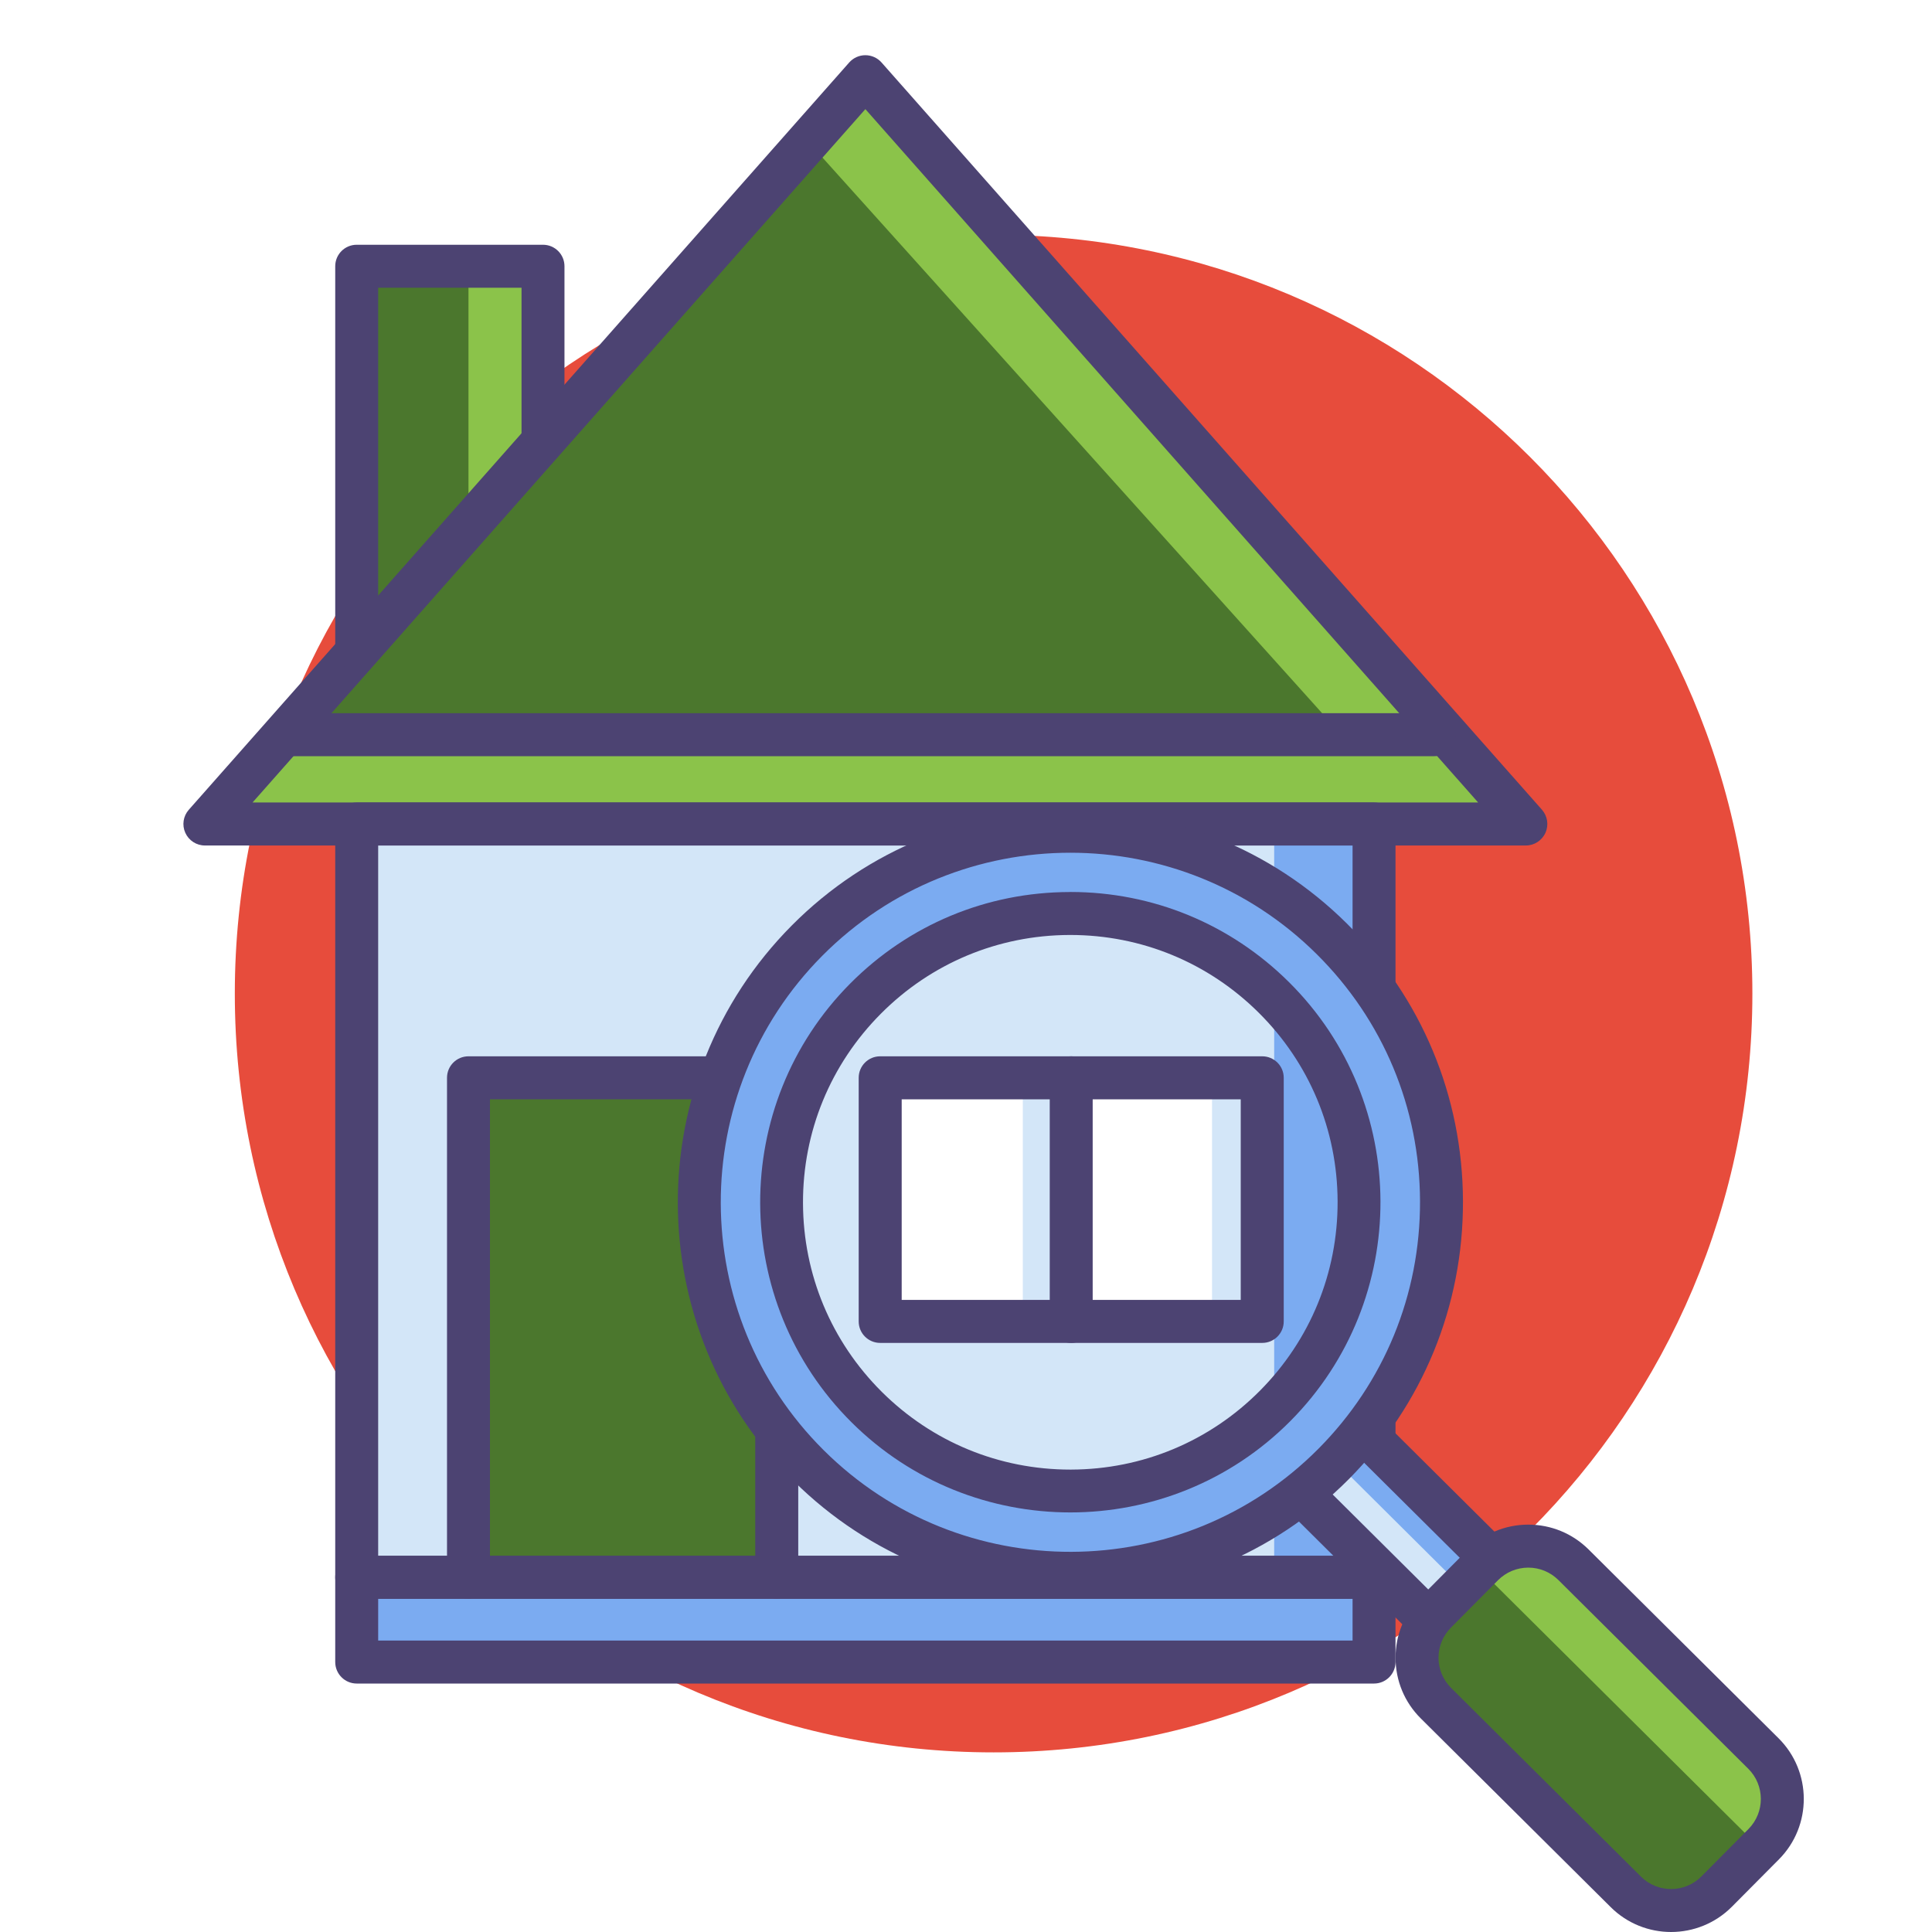
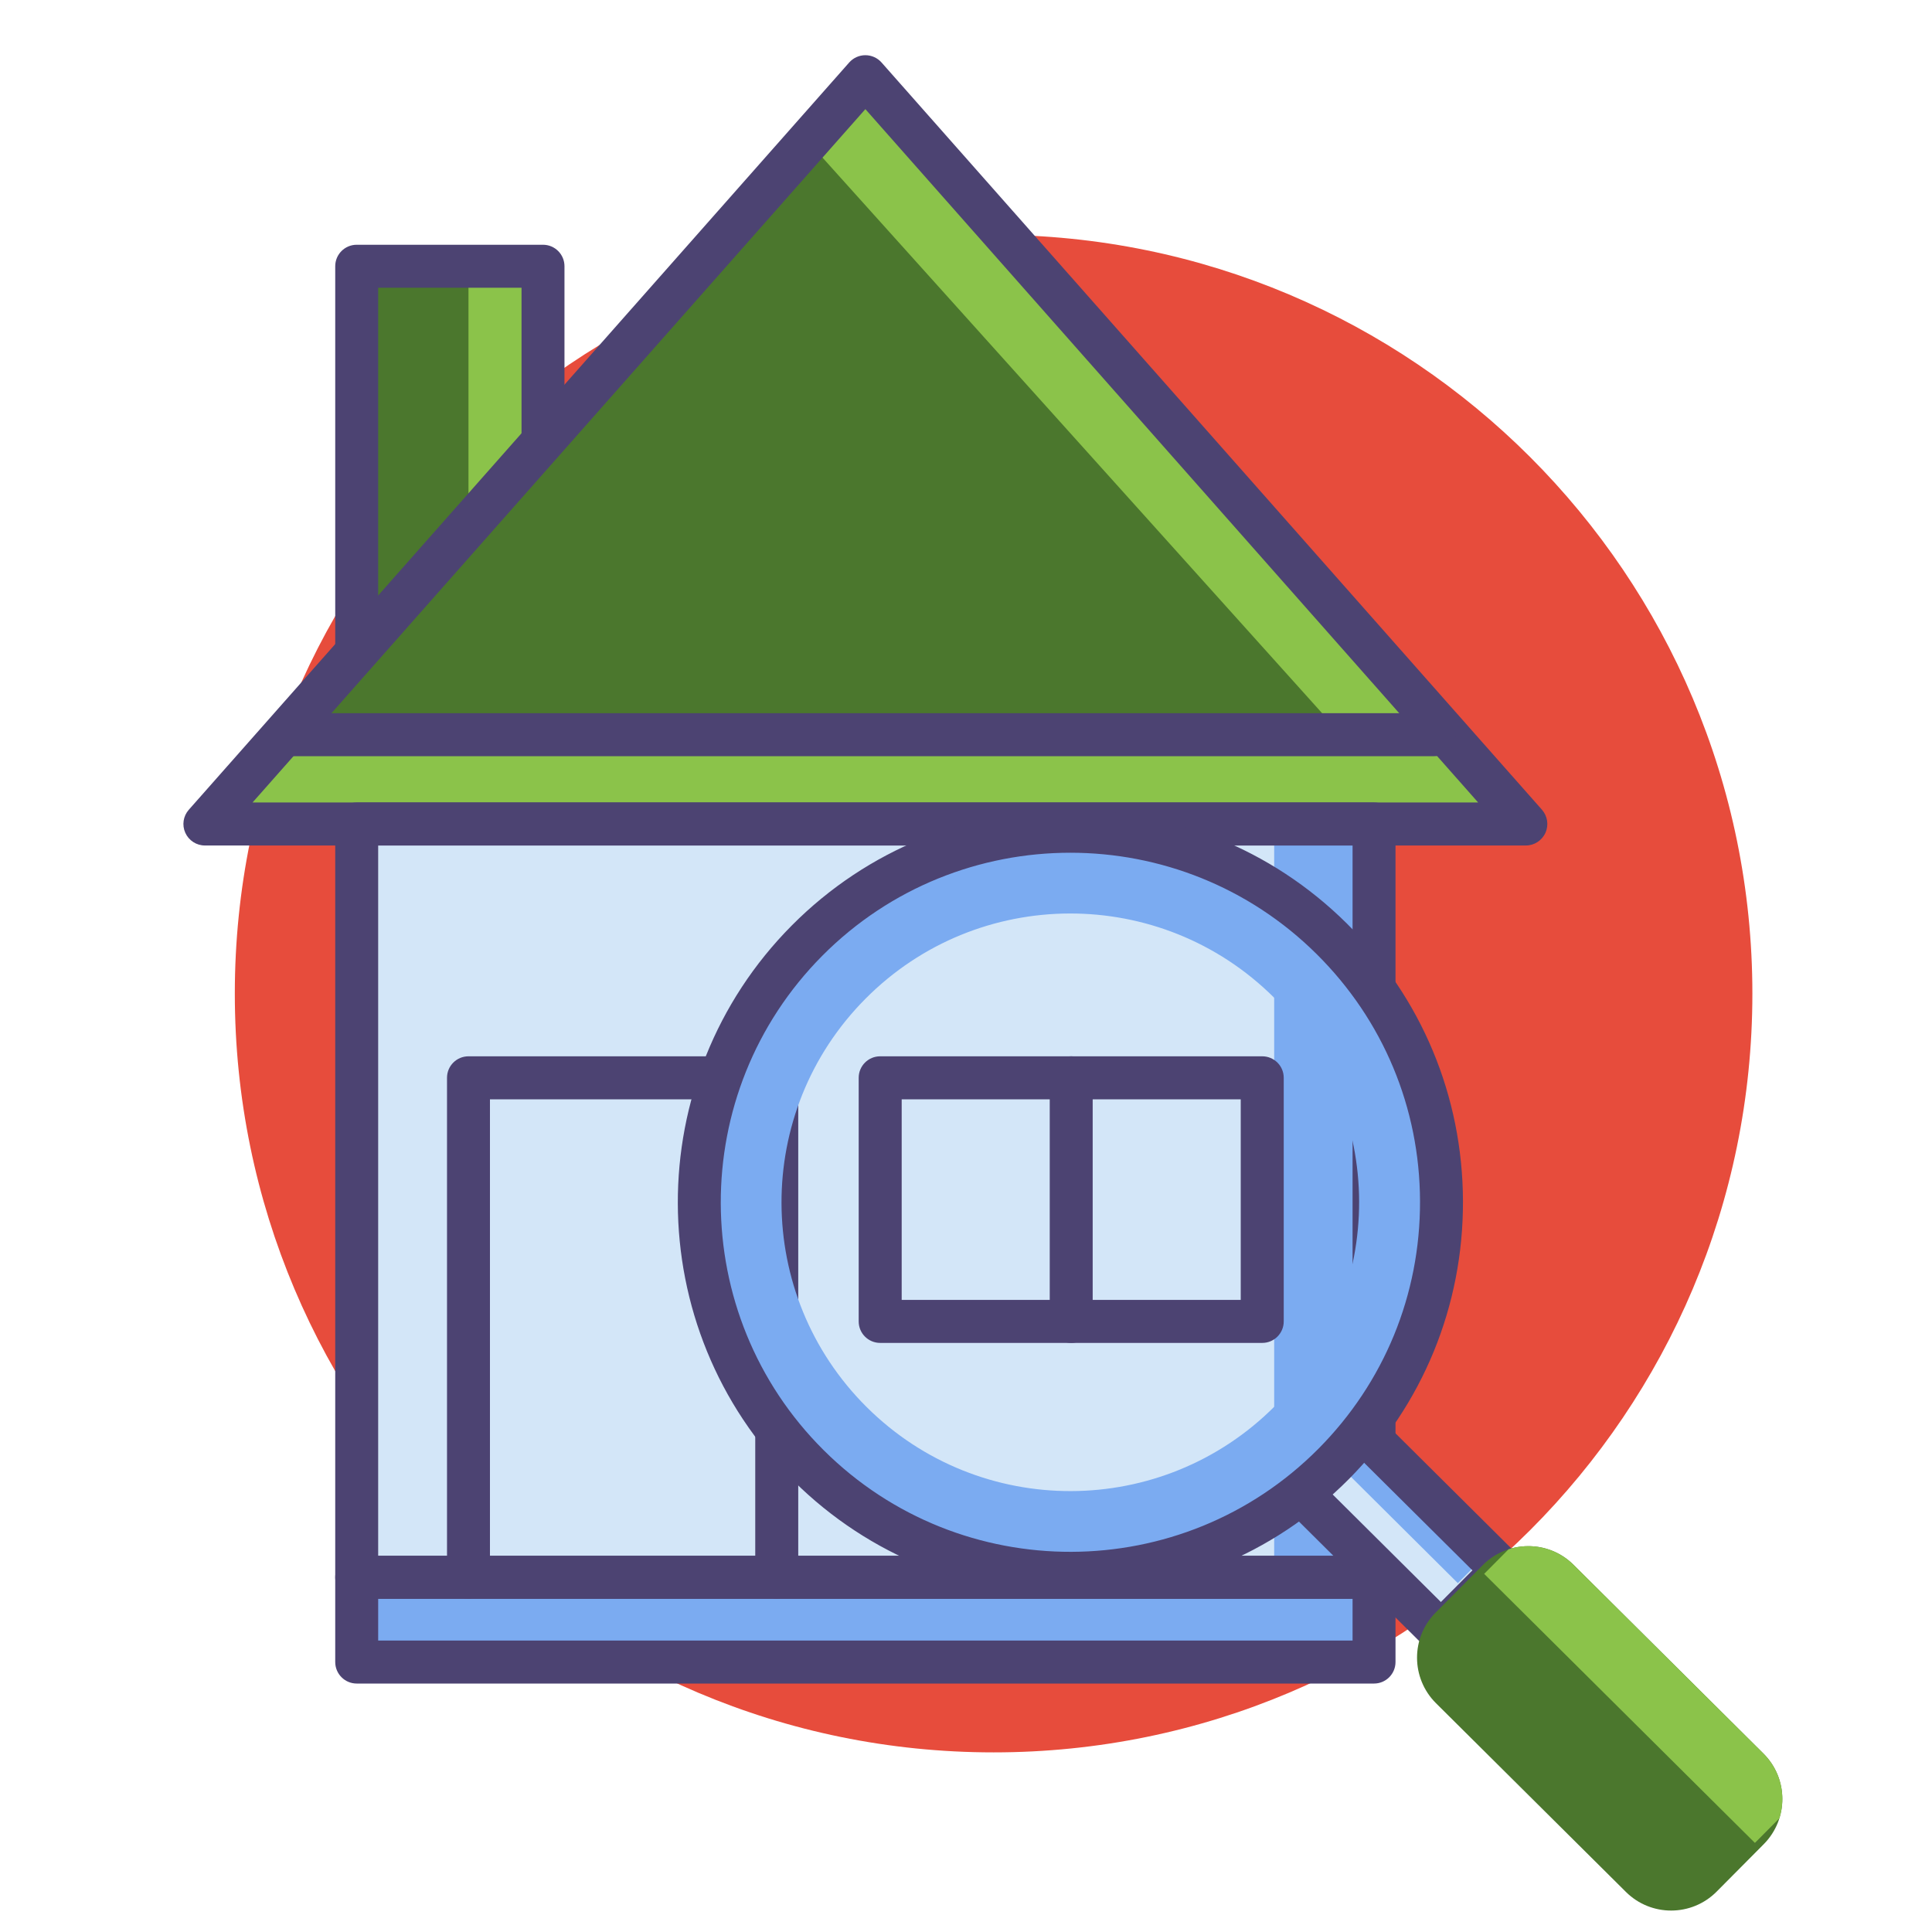
<svg xmlns="http://www.w3.org/2000/svg" width="35" height="35" viewBox="0 0 35 35" fill="none">
-   <rect width="35" height="35" fill="white" />
  <path d="M18 31.746C25.592 31.746 31.746 25.592 31.746 18C31.746 10.408 25.592 4.254 18 4.254C10.408 4.254 4.254 10.408 4.254 18C4.254 25.592 10.408 31.746 18 31.746Z" fill="#E74C3C" />
  <path d="M15.677 14.927H3.712L9.694 8.158L15.677 1.389L21.659 8.158L27.642 14.927H15.677Z" fill="#4B772D" />
  <path d="M27.255 14.927H3.712L5.197 13.309H25.985L27.255 14.927Z" fill="#8BC34A" />
  <path d="M14.867 2.818L24.301 13.309C24.301 13.309 26.405 13.527 25.503 12.507C24.601 11.487 15.677 1.389 15.677 1.389L14.867 2.818Z" fill="#8BC34A" />
  <path d="M6.462 11.754V4.823H9.837V7.972" fill="#4B772D" />
  <path d="M9.488 8.722L8.487 10.02V4.977H9.488V8.722Z" fill="#8BC34A" />
  <path d="M24.892 14.927H6.462V28.574H24.892V14.927Z" fill="#D3E6F8" />
  <path d="M24.892 15.056H23.083V28.574H24.892V15.056Z" fill="#7BABF1" />
-   <path d="M8.487 28.574V19.525H14.071V28.574" fill="#4B772D" />
-   <path d="M22.867 19.525H15.945V23.939H22.867V19.525Z" fill="white" />
+   <path d="M22.867 19.525H15.945H22.867V19.525Z" fill="white" />
  <path d="M24.892 28.574H6.462V30.109H24.892V28.574Z" fill="#7BABF1" />
  <path d="M24.892 28.963H6.462C6.247 28.963 6.073 28.789 6.073 28.574V14.927C6.073 14.712 6.247 14.538 6.462 14.538H24.892C25.107 14.538 25.281 14.712 25.281 14.927V28.574C25.281 28.789 25.107 28.963 24.892 28.963ZM6.851 28.185H24.503V15.317H6.851V28.185Z" fill="#4C4372" />
  <path d="M27.642 15.317H3.712C3.559 15.317 3.42 15.227 3.357 15.087C3.294 14.948 3.319 14.784 3.42 14.67L15.385 1.131C15.459 1.048 15.565 1 15.677 1C15.789 1 15.895 1.048 15.969 1.131L27.934 14.669C28.035 14.784 28.06 14.948 27.997 15.087C27.934 15.227 27.795 15.317 27.642 15.317ZM4.575 14.538H26.778L15.677 1.977L4.575 14.538Z" fill="#4C4372" />
  <path d="M14.071 28.963C13.856 28.963 13.682 28.789 13.682 28.574V19.915H8.876V28.574C8.876 28.789 8.702 28.963 8.487 28.963C8.272 28.963 8.098 28.789 8.098 28.574V19.525C8.098 19.31 8.272 19.136 8.487 19.136H14.071C14.286 19.136 14.461 19.31 14.461 19.525V28.574C14.461 28.789 14.286 28.963 14.071 28.963Z" fill="#4C4372" />
  <path d="M24.892 30.499H6.462C6.247 30.499 6.073 30.324 6.073 30.109V28.574C6.073 28.359 6.247 28.185 6.462 28.185H24.892C25.107 28.185 25.281 28.359 25.281 28.574V30.109C25.281 30.324 25.107 30.499 24.892 30.499ZM6.851 29.72H24.503V28.963H6.851V29.72Z" fill="#4C4372" />
  <path d="M25.985 13.699H5.197C4.982 13.699 4.807 13.524 4.807 13.309C4.807 13.094 4.982 12.92 5.197 12.92H25.985C26.201 12.92 26.375 13.094 26.375 13.309C26.375 13.524 26.201 13.699 25.985 13.699Z" fill="#4C4372" />
  <path d="M6.462 12.143C6.247 12.143 6.073 11.969 6.073 11.754V4.823C6.073 4.608 6.247 4.434 6.462 4.434H9.837C10.052 4.434 10.226 4.608 10.226 4.823V7.972C10.226 8.187 10.052 8.361 9.837 8.361C9.622 8.361 9.448 8.187 9.448 7.972V5.213H6.851V11.754C6.851 11.969 6.677 12.143 6.462 12.143Z" fill="#4C4372" />
  <path d="M19.11 19.846H18.529V23.591H19.11V19.846Z" fill="#D3E6F8" />
  <path d="M22.538 19.846H21.957V23.591H22.538V19.846Z" fill="#D3E6F8" />
  <path d="M22.867 24.328H15.945C15.73 24.328 15.556 24.154 15.556 23.939V19.525C15.556 19.31 15.73 19.136 15.945 19.136H22.867C23.082 19.136 23.256 19.31 23.256 19.525V23.939C23.256 24.154 23.082 24.328 22.867 24.328ZM16.335 23.549H22.477V19.915H16.335V23.549Z" fill="#4C4372" />
  <path d="M19.406 24.328C19.191 24.328 19.017 24.154 19.017 23.939V19.525C19.017 19.31 19.191 19.136 19.406 19.136C19.621 19.136 19.795 19.31 19.795 19.525V23.939C19.795 24.154 19.621 24.328 19.406 24.328Z" fill="#4C4372" />
  <path d="M24.271 25.514L23.152 26.64L26.105 29.575L27.224 28.448L24.271 25.514Z" fill="#D3E6F8" />
  <path d="M24.596 26.236L24.276 26.558L26.41 28.68L26.73 28.358L24.596 26.236Z" fill="#7BABF1" />
  <path d="M26.105 29.962C26.002 29.962 25.903 29.922 25.831 29.849L22.878 26.915C22.804 26.842 22.763 26.743 22.763 26.64C22.762 26.537 22.803 26.438 22.876 26.364L23.995 25.238C24.147 25.085 24.393 25.085 24.546 25.236L27.499 28.17C27.651 28.322 27.652 28.568 27.5 28.721L26.381 29.847C26.308 29.921 26.209 29.962 26.106 29.962C26.106 29.962 26.105 29.962 26.105 29.962ZM23.703 26.637L26.103 29.022L26.674 28.448L24.273 26.063L23.703 26.637Z" fill="#4C4372" />
  <path d="M14.62 17.041C12.002 19.675 12.015 23.933 14.65 26.55C17.284 29.168 21.542 29.155 24.16 26.52C26.777 23.886 26.764 19.628 24.13 17.011C21.495 14.393 17.238 14.406 14.62 17.041ZM23.101 25.468C21.064 27.518 17.752 27.529 15.702 25.492C13.652 23.455 13.642 20.142 15.679 18.093C17.715 16.043 21.028 16.033 23.078 18.07C25.127 20.106 25.138 23.419 23.101 25.468Z" fill="#7BABF1" />
  <path d="M19.39 28.891C17.575 28.891 15.761 28.204 14.375 26.827C11.593 24.062 11.579 19.549 14.344 16.766C17.108 13.984 21.622 13.97 24.404 16.735C25.752 18.074 26.497 19.858 26.503 21.758C26.509 23.658 25.775 25.447 24.436 26.795C23.048 28.192 21.218 28.891 19.39 28.891ZM19.39 15.448C17.761 15.448 16.132 16.071 14.896 17.315C12.434 19.793 12.446 23.812 14.924 26.274C17.402 28.737 21.421 28.724 23.884 26.246C25.076 25.046 25.73 23.453 25.725 21.761C25.72 20.068 25.056 18.48 23.855 17.287C22.621 16.061 21.005 15.448 19.39 15.448Z" fill="#4C4372" />
-   <path d="M19.39 27.399C17.956 27.399 16.522 26.856 15.428 25.768C13.229 23.583 13.218 20.017 15.402 17.818C16.461 16.753 17.87 16.164 19.372 16.16C19.378 16.159 19.384 16.159 19.39 16.159C20.885 16.159 22.291 16.739 23.352 17.793C25.551 19.978 25.562 23.544 23.377 25.743C22.28 26.847 20.835 27.399 19.39 27.399ZM19.39 16.938C19.385 16.938 19.38 16.938 19.374 16.938C18.081 16.942 16.866 17.45 15.955 18.367C15.043 19.285 14.543 20.502 14.547 21.796C14.551 23.089 15.059 24.304 15.976 25.216C16.89 26.124 18.102 26.623 19.389 26.623C19.395 26.623 19.4 26.623 19.405 26.623C20.698 26.619 21.913 26.112 22.825 25.194C23.736 24.276 24.236 23.059 24.232 21.765C24.228 20.472 23.721 19.257 22.803 18.346C21.889 17.438 20.678 16.938 19.39 16.938Z" fill="#4C4372" />
  <path d="M26.862 28.353L26.009 29.212C25.556 29.667 25.559 30.402 26.014 30.855L29.455 34.274C29.91 34.726 30.645 34.724 31.098 34.269L31.951 33.41C32.404 32.954 32.401 32.219 31.946 31.767L28.505 28.347C28.05 27.895 27.315 27.898 26.862 28.353Z" fill="#4B772D" />
  <path d="M27.33 28.066L26.887 28.512L31.792 33.386L32.235 32.94C32.361 32.539 32.265 32.083 31.946 31.767L28.505 28.347C28.187 28.031 27.73 27.937 27.33 28.066Z" fill="#8BC34A" />
-   <path d="M30.273 35C29.878 35 29.482 34.85 29.18 34.55L25.739 31.131C25.445 30.839 25.283 30.45 25.282 30.035C25.28 29.621 25.441 29.231 25.733 28.937L26.586 28.078C26.878 27.784 27.267 27.622 27.681 27.62C27.683 27.62 27.685 27.62 27.686 27.62C28.099 27.62 28.487 27.78 28.78 28.071L32.22 31.49C32.827 32.093 32.83 33.077 32.227 33.684L31.374 34.543C31.071 34.847 30.672 35 30.273 35ZM27.138 28.627L26.285 29.486C26.14 29.632 26.06 29.827 26.06 30.033C26.061 30.239 26.142 30.433 26.288 30.578L29.729 33.998C30.031 34.298 30.521 34.296 30.822 33.994L31.675 33.135C31.975 32.833 31.974 32.343 31.672 32.043L28.231 28.623C28.085 28.479 27.892 28.399 27.686 28.399C27.686 28.399 27.685 28.399 27.684 28.399C27.478 28.4 27.284 28.481 27.138 28.627Z" fill="#4C4372" />
</svg>